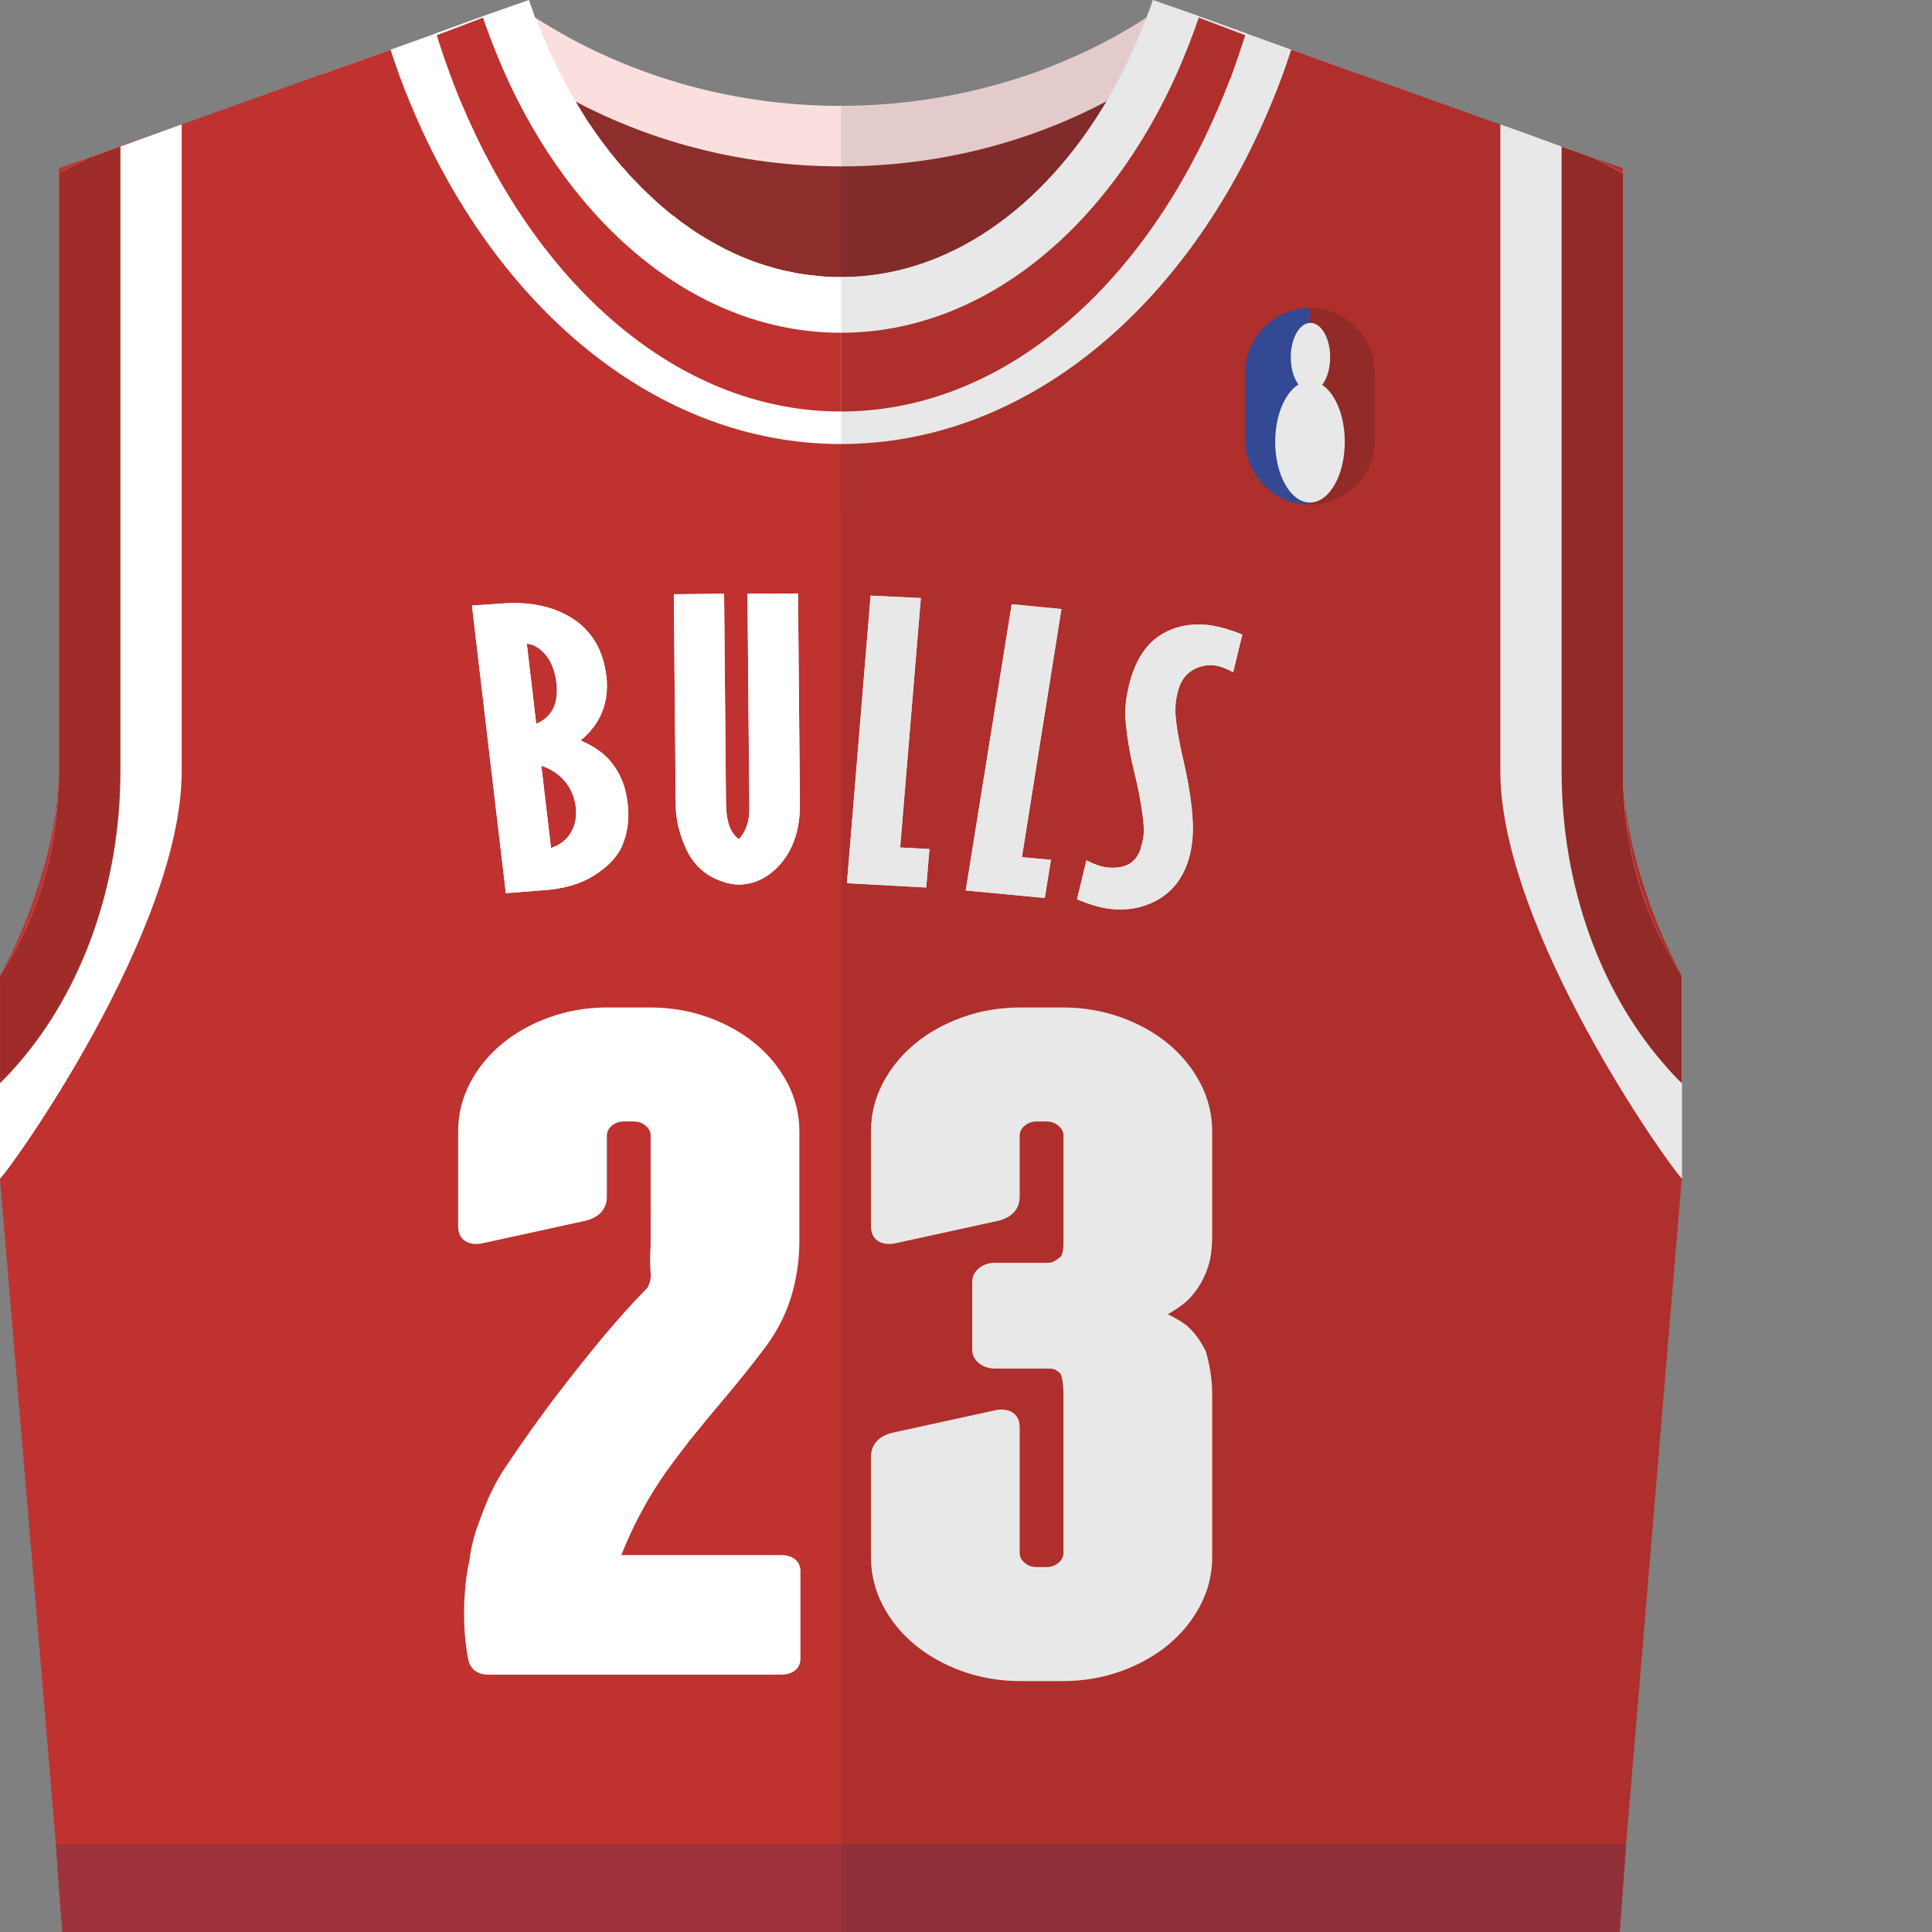
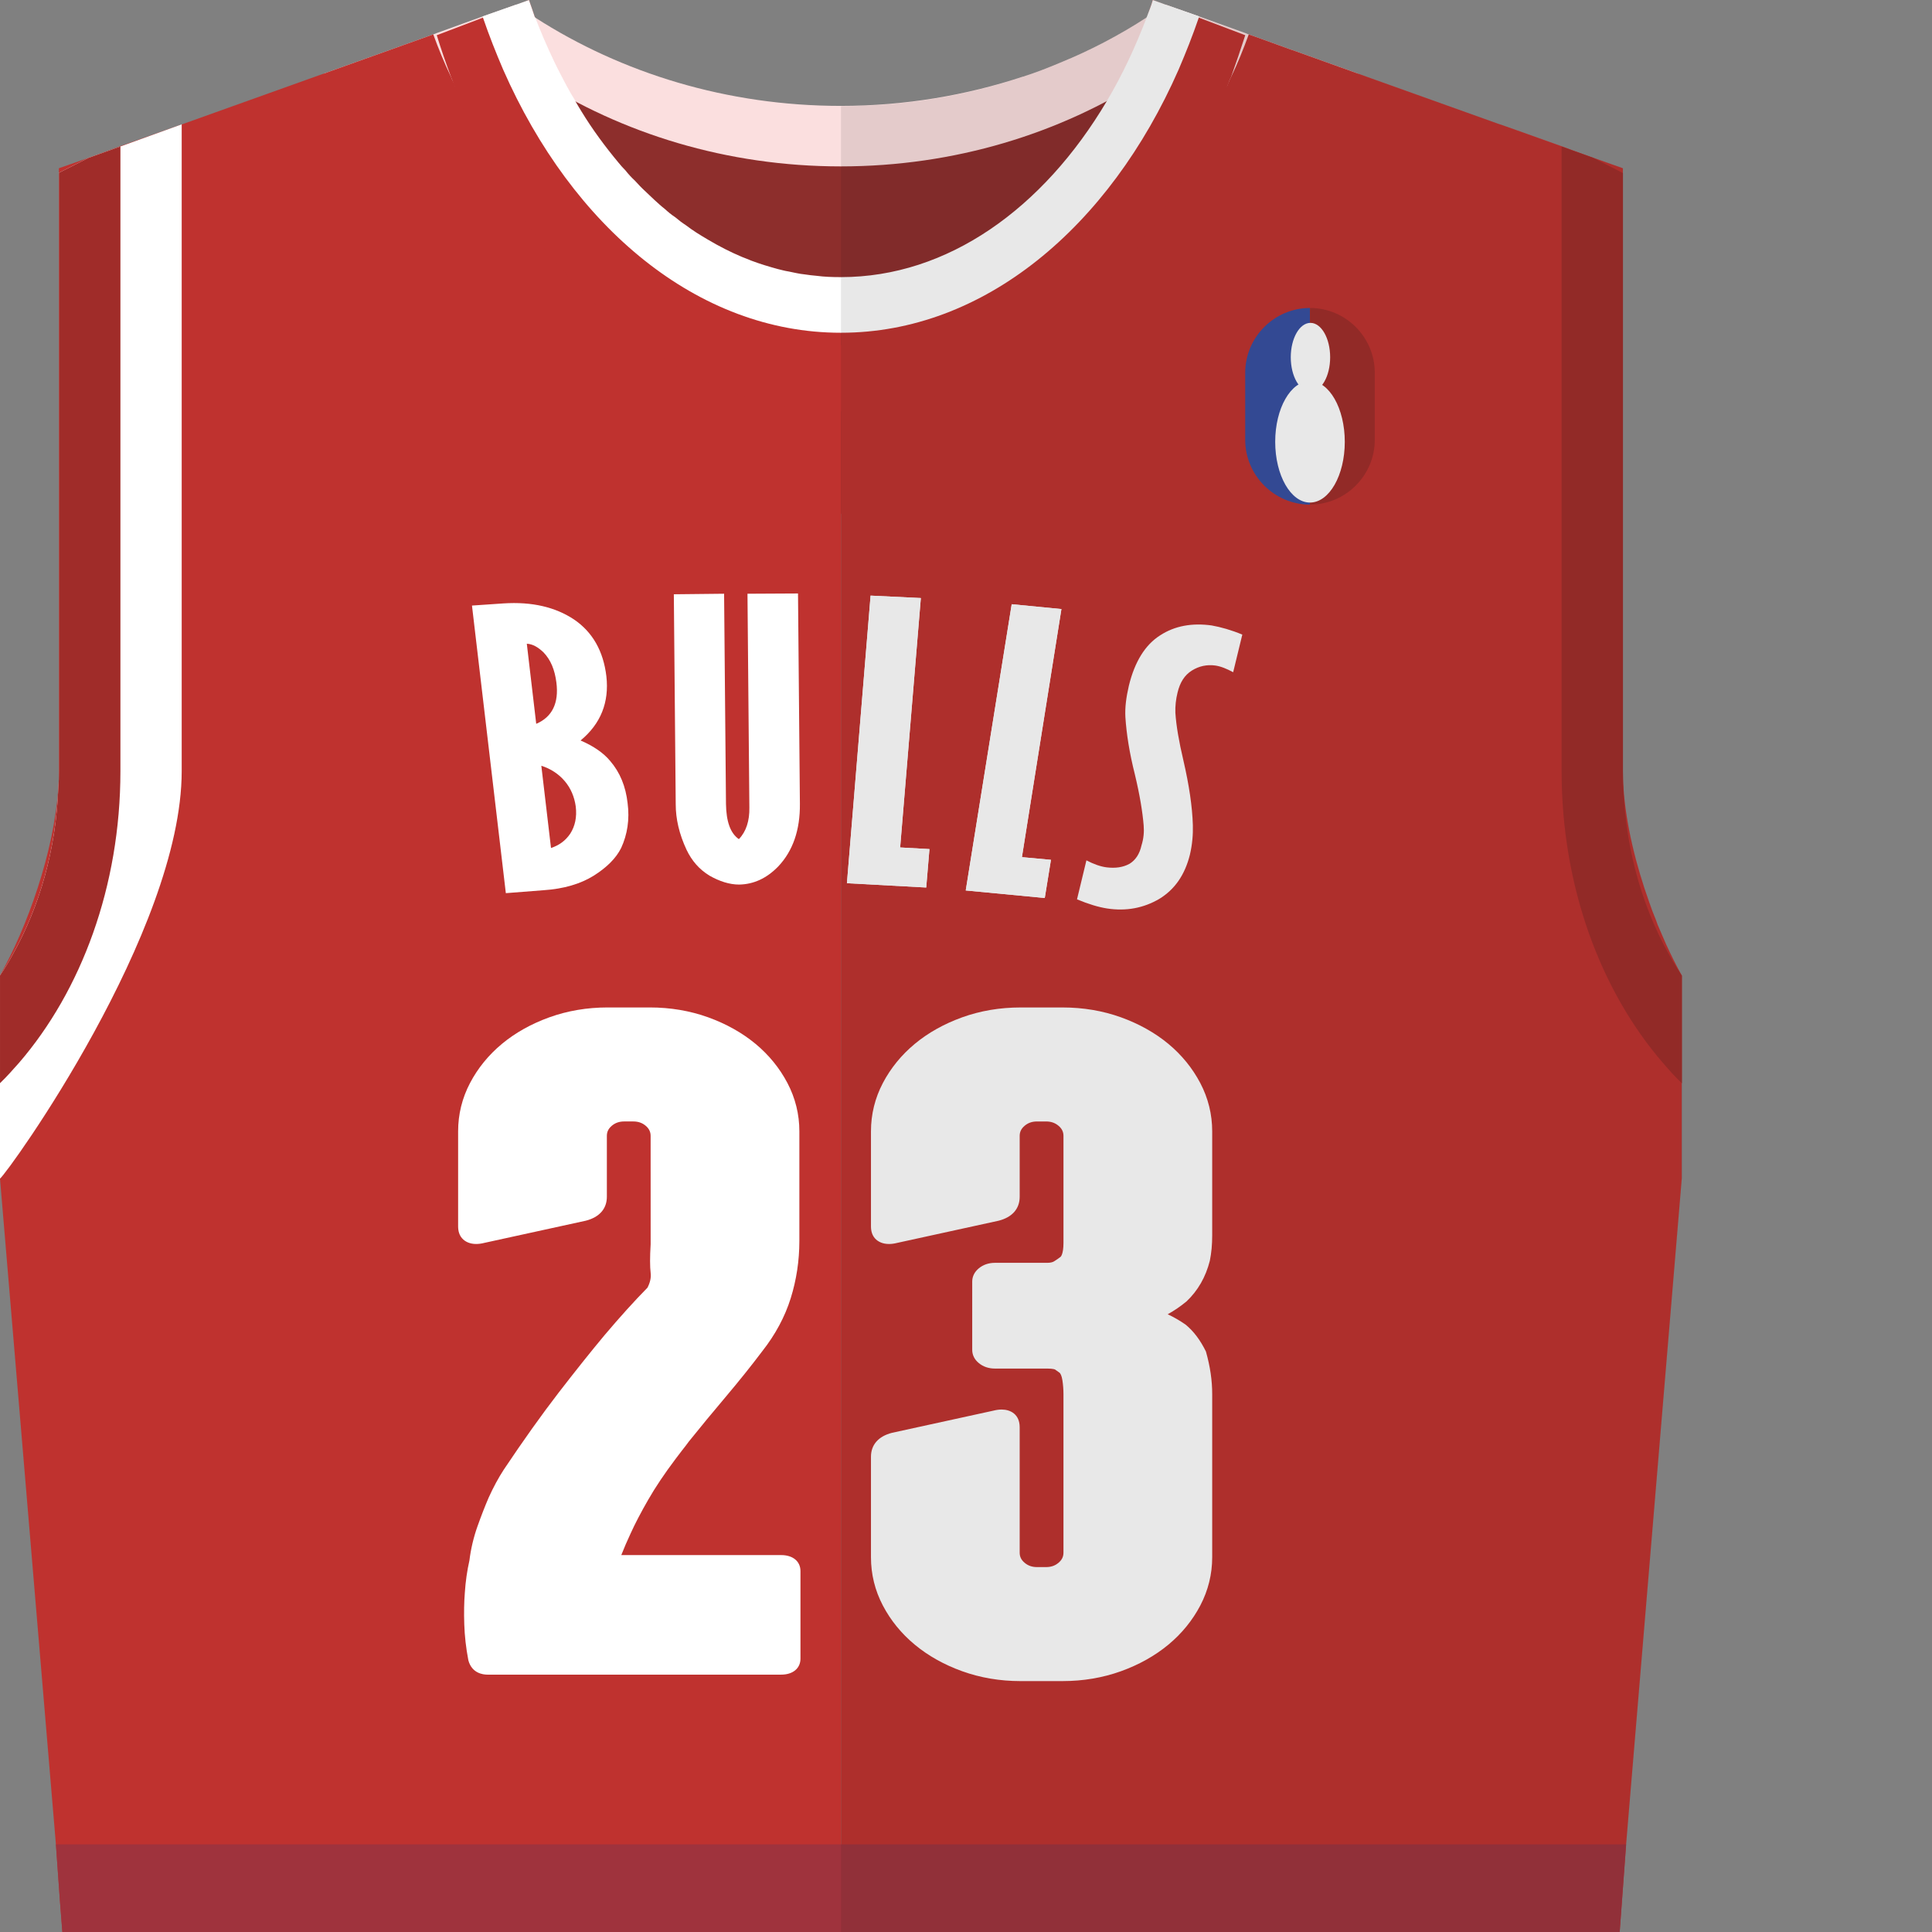
<svg xmlns="http://www.w3.org/2000/svg" height="800px" width="800px" version="1.1" id="_x35_" viewBox="0 0 512 512" xml:space="preserve">
  <rect x="0" y="0" width="512" height="512" fill="#808080" stroke="none" />
  <g>
    <g>
      <g>
        <path style="fill:#FBDFDF;" d="M359.925,19.517c0,0,0,0,0,0.071c-1.211,4.915-2.635,9.615-4.416,14.317     c-19.019,50.217-71.23,86.258-132.63,86.258h-0.071c-61.471,0-113.612-36.042-132.63-86.258     c-1.781-4.702-3.205-9.474-4.416-14.389l17.736-6.34l11.325-4.06l0.926-0.356l12.18-4.417l8.904-3.134c0,0,0.071,0,0.071,0.071     h0.071c1.496,1.139,3.134,2.28,4.773,3.276l0.071,0.071l0.071,0.071c22.865,14.674,50.787,23.364,80.918,23.364     c16.953,0,33.264-2.778,48.294-7.765c0,0,0.071,0.071,0.071,0c3.348-1.068,6.624-2.35,9.83-3.703     c8.049-3.277,15.742-7.337,22.865-11.967c0.071,0,0.071-0.071,0.142-0.071c1.639-1.068,3.206-2.137,4.773-3.276h0.071V1.21     l8.904,3.134l12.252,4.417l0.855,0.356c0.071,0,0.071,0,0.071,0l3.205,1.14l8.049,2.92h0.071L359.925,19.517z" />
        <path style="fill:#8D2E2C;" d="M359.957,35.499c-13.803,57.57-69.948,100.649-137.097,100.649h-0.049     c-67.148,0-123.244-43.079-137.047-100.649l17.732-6.336l11.347-4.077l0.884-0.344l12.231-4.372l8.842-3.144     c1.671,1.179,3.34,2.309,5.06,3.439c22.891,14.736,50.792,23.43,80.951,23.43c30.16,0,58.16-8.694,81.05-23.479     c1.72-1.081,3.389-2.211,5.01-3.439l8.891,3.193l12.231,4.372l0.884,0.344l11.347,4.077L359.957,35.499z" />
        <g>
          <path style="fill:#BF322F;" d="M445.686,258.493v53.849l-14.745,176.365v0.071L429.232,512H222.879V91.458      c41.669,0,78.282-24.716,98.725-61.613c1.211-2.28,2.422-4.487,3.49-6.838c0.143-0.214,0.213-0.428,0.213-0.57      c0.214-0.428,0.427-0.855,0.57-1.282c0.143-0.285,0.214-0.499,0.356-0.713c1.781-3.704,3.277-7.407,4.701-11.325l3.205,1.14      l8.049,2.92h0.071l17.665,6.34l37.609,13.462h0.071l4.274,1.496l11.967,4.274l0.214,0.071l2.279,0.855l5.912,2.136l7.835,2.779      v159.768c0,1.495,0,2.92,0.143,4.274c0.641,9.901,3.348,20.728,6.838,30.487c0.57,1.638,1.14,3.205,1.781,4.702      c0.143,0.427,0.285,0.854,0.427,1.21c0.784,1.852,1.567,3.561,2.279,5.271c1.282,2.778,2.565,5.342,3.847,7.693      c0.071,0.143,0.142,0.214,0.214,0.356C445.615,258.422,445.615,258.422,445.686,258.493z" />
          <path style="fill:#BF322F;" d="M222.879,91.458V512H16.525l-0.641-8.191l-0.285-3.989l-0.783-11.041L0,312.342v-53.849      c7.123-12.608,14.389-32.694,15.457-49.861c0.143-1.425,0.143-2.849,0.143-4.274V44.59l7.906-2.779l8.334-3.062l16.24-5.77      h0.071l37.61-13.462l17.736-6.34l11.325-4.06c1.425,3.918,2.921,7.55,4.701,11.254c0.071,0.214,0.142,0.428,0.285,0.713      c0.214,0.427,0.427,0.925,0.641,1.353c0,0.143,0.071,0.285,0.213,0.499v0.071c0.997,2.35,2.208,4.558,3.49,6.838      C144.597,66.742,181.138,91.458,222.879,91.458z" />
-           <path style="fill:#FFFFFF;" d="M342.189,13.177c-1.567,4.844-3.277,9.545-5.2,14.104c-22.152,53.849-64.962,90.39-114.11,90.39      h-0.071c-49.078,0-91.887-36.541-114.11-90.39c-1.923-4.559-3.633-9.26-5.2-14.104l11.325-4.06l0.926-0.356l12.18-4.417      l8.904-3.134L140.18,0c0.57,1.567,1.069,3.062,1.567,4.558l0.071,0.071l0.071,0.071c1.425,3.847,3.063,7.551,4.773,11.184      c1.139,2.422,2.35,4.701,3.561,6.98c0.712,1.353,1.496,2.635,2.28,3.918v0.071c0.498,0.926,1.068,1.781,1.567,2.635      c2.992,4.915,6.34,9.403,9.83,13.605c0.57,0.712,1.211,1.425,1.852,2.065c0.783,0.998,1.567,1.852,2.493,2.708      c0.855,0.925,1.639,1.781,2.564,2.635c0.855,0.856,1.781,1.639,2.636,2.494c0.855,0.783,1.781,1.638,2.706,2.35      c0.855,0.784,1.781,1.568,2.778,2.209c0.926,0.783,1.852,1.495,2.849,2.136c0.926,0.713,1.852,1.354,2.849,1.995      c0.926,0.57,1.923,1.211,2.921,1.781c2.992,1.781,6.054,3.348,9.117,4.63c0.855,0.356,1.71,0.641,2.493,0.997      c2.279,0.855,4.63,1.567,6.98,2.209c0.926,0.213,1.852,0.498,2.849,0.64c1.425,0.285,2.849,0.642,4.345,0.784      c0.997,0.143,1.994,0.285,2.992,0.356c2.137,0.284,4.274,0.356,6.482,0.356h0.071c28.278,0,53.565-18.163,70.446-46.655      c4.06-6.839,7.55-14.246,10.542-22.153c0.285-0.712,0.57-1.496,0.855-2.279c0.285-0.712,0.569-1.568,0.783-2.35l3.348,1.21      l8.904,3.134l12.252,4.417l0.855,0.356c0.071,0,0.071,0,0.071,0l3.205,1.14L342.189,13.177z" />
          <path style="fill:#FFFFFF;" d="M48.152,32.979v171.38C48.152,246.74,2.208,310.633,0,312.342v-53.849      c1.211-1.781,2.351-3.633,3.419-5.627c7.052-12.608,11.468-27.781,12.038-44.234c0.143-1.425,0.143-2.849,0.143-4.274V45.8      l7.906-3.989l8.405-2.991l16.169-5.841H48.152z" />
          <path style="fill:#A02C29;" d="M31.911,38.82v165.538c0,30.558-10.399,58.194-26.853,77.284      c-1.639,1.852-3.277,3.704-5.057,5.414v-28.563c1.211-1.781,2.351-3.633,3.419-5.627c7.052-12.608,11.468-27.781,12.038-44.234      c0.143-1.425,0.143-2.849,0.143-4.274V45.8l7.906-3.989L31.911,38.82z" />
          <g>
            <path style="fill:#BF322F;" d="M222.879,77.854v31.199h-0.071c-41.314,0-77.783-30.842-98.654-77.427       c-1.282-2.849-2.493-5.699-3.633-8.619c-0.285-0.642-0.498-1.282-0.712-1.923c-0.143-0.285-0.213-0.499-0.285-0.713       c-1.353-3.633-2.635-7.336-3.775-11.04l12.18-4.63H128V4.629l8.833-3.276l0.071-0.071h0.071L140.18,0       c0.57,1.567,1.069,3.062,1.567,4.558c0.071,0.143,0.071,0.285,0.142,0.428c1.425,4.131,3.063,8.049,4.773,11.895       c1.139,2.494,2.35,4.987,3.561,7.337c0,0.071,0,0.071,0,0.071c0.356,0.642,0.641,1.211,0.997,1.852       c0.926,1.781,1.923,3.49,2.849,5.2c2.992,5.128,6.34,9.901,9.83,14.317c0.57,0.783,1.211,1.567,1.852,2.28       c0.783,0.997,1.638,1.923,2.493,2.848c0.855,0.927,1.709,1.852,2.564,2.778c0.855,0.926,1.781,1.781,2.636,2.635       c0.855,0.856,1.781,1.709,2.706,2.494c0.926,0.854,1.781,1.638,2.778,2.35c0.926,0.783,1.852,1.495,2.849,2.208       c0.926,0.784,1.852,1.425,2.849,2.137c0.926,0.641,1.923,1.282,2.921,1.923c1.496,0.926,2.992,1.781,4.488,2.636       c1.567,0.783,3.063,1.496,4.63,2.208c0.855,0.356,1.71,0.784,2.493,1.069c2.279,0.926,4.63,1.709,6.98,2.35       c0.926,0.214,1.852,0.499,2.849,0.713c1.425,0.285,2.849,0.641,4.345,0.855c0.997,0.142,1.994,0.213,2.992,0.356       c2.137,0.285,4.274,0.356,6.482,0.356H222.879z" />
            <path style="fill:#BF322F;" d="M330.008,9.331c-1.211,3.775-2.493,7.479-3.775,11.111c-0.142,0.214-0.214,0.428-0.356,0.713       c-0.214,0.569-0.427,1.21-0.712,1.852c-1.14,2.92-2.351,5.769-3.633,8.619c-20.87,46.585-57.34,77.427-98.653,77.427V77.854       c17.522,0,33.905-7.408,47.866-20.159c9.046-8.405,17.166-19.089,23.72-31.554c3.633-6.624,6.767-13.676,9.402-21.226       c0.071-0.143,0.071-0.214,0.142-0.357c0.214-0.712,0.499-1.424,0.713-2.208c0.285-0.712,0.569-1.568,0.783-2.35l3.277,1.282       h0.071l8.833,3.348v0.071h0.071L330.008,9.331z" />
          </g>
          <path style="fill:#FFFFFF;" d="M317.757,4.344v0.071c0,0.071-0.071,0.143-0.071,0.214v0.071      c-1.639,4.773-3.419,9.26-5.342,13.747c-18.378,41.813-51.642,69.734-89.465,69.734h-0.071      c-37.823,0-71.088-27.922-89.465-69.734c-1.923-4.487-3.704-8.974-5.342-13.747V4.629c0-0.071-0.071-0.214-0.071-0.285      l8.904-3.134L140.18,0c0.57,1.567,1.069,3.062,1.567,4.558l0.071,0.071l0.071,0.071c1.425,3.847,3.063,7.551,4.773,11.184      c1.139,2.422,2.35,4.701,3.561,6.98c0.712,1.353,1.496,2.635,2.28,3.918v0.071c0.498,0.926,1.068,1.781,1.567,2.635      c2.992,4.915,6.34,9.403,9.83,13.605c0.57,0.712,1.211,1.425,1.852,2.065c0.783,0.998,1.567,1.852,2.493,2.708      c0.855,0.925,1.639,1.781,2.564,2.635c0.855,0.856,1.781,1.639,2.636,2.494c0.855,0.783,1.781,1.638,2.706,2.35      c0.855,0.784,1.781,1.568,2.778,2.209c0.926,0.783,1.852,1.495,2.849,2.136c0.926,0.713,1.852,1.354,2.849,1.995      c0.926,0.57,1.923,1.211,2.921,1.781c2.992,1.781,6.054,3.348,9.117,4.63c0.855,0.356,1.71,0.641,2.493,0.997      c2.279,0.855,4.63,1.567,6.98,2.209c0.926,0.213,1.852,0.498,2.849,0.64c1.425,0.285,2.849,0.642,4.345,0.784      c0.997,0.143,1.994,0.285,2.992,0.356c2.137,0.284,4.274,0.356,6.482,0.356h0.071c28.278,0,53.565-18.163,70.446-46.655      c4.06-6.839,7.55-14.246,10.542-22.153c0.285-0.712,0.57-1.496,0.855-2.279c0.285-0.712,0.569-1.568,0.783-2.35l3.348,1.21      L317.757,4.344z" />
-           <path style="fill:#FFFFFF;" d="M445.757,258.493v53.849c-0.071,0-0.071,0-0.071,0v-0.071      c-2.778-2.421-48.08-65.816-48.08-107.913V32.979l4.274,1.496l11.967,4.346l2.493,0.855l0.071,0.071l5.841,2.065l7.835,3.989      v158.558c0,1.495,0,2.92,0.143,4.274c0.071,2.066,0.213,4.06,0.427,6.054c-0.071,0.071,0,0.143,0,0.143      c0.142,1.495,0.285,3.062,0.57,4.559c0.071,0.997,0.213,1.995,0.427,2.992c0.142,1.068,0.356,2.136,0.641,3.205      c0.071,0.642,0.214,1.282,0.356,1.852c0.356,1.638,0.784,3.205,1.211,4.772c0.498,1.852,1.068,3.633,1.71,5.485      c0.712,2.209,1.496,4.346,2.422,6.411c0.57,1.354,1.14,2.636,1.781,3.918c0.784,1.709,1.639,3.348,2.493,4.915      c0.926,1.709,1.994,3.419,3.134,5.057c0.071,0.143,0.142,0.214,0.214,0.356C445.686,258.422,445.757,258.422,445.757,258.493z" />
          <path style="fill:#A02C29;" d="M413.842,38.839v165.538c0,30.602,10.365,58.208,26.82,77.267      c1.621,1.916,3.291,3.733,5.059,5.452v-28.539c-1.228-1.818-2.358-3.684-3.438-5.649c-7.663-13.656-12.182-30.455-12.182-48.532      V45.864l-7.859-4.028L413.842,38.839z" />
        </g>
        <g>
          <path style="fill:#FFFFFF;" d="M166.322,212.834c-0.499-4.415-1.995-8.119-4.63-11.183c-1.71-2.066-4.345-3.917-7.835-5.413      c5.342-4.416,7.621-10.115,6.838-17.024c-0.783-6.624-3.633-11.682-8.548-15.029c-4.915-3.277-11.112-4.773-18.734-4.274      l-8.334,0.569l8.975,76.217l10.043-0.784c5.271-0.356,9.688-1.638,13.249-3.846c3.49-2.208,5.912-4.63,7.265-7.337      C166.251,221.169,166.892,217.18,166.322,212.834z M139.611,170.595c1.567,0.071,2.992,0.926,4.416,2.279      c1.923,1.995,2.992,4.63,3.419,7.978c0.712,5.485-1.139,9.189-5.342,10.97L139.611,170.595z M151.15,220.884      c-1.282,1.923-2.992,3.134-5.129,3.846l-2.564-21.796c2.493,0.783,4.63,2.208,6.197,4.06c1.638,1.923,2.564,4.202,2.92,6.696      C152.931,216.61,152.361,218.961,151.15,220.884z" />
-           <path style="fill:#FFFFFF;" d="M166.322,212.834c-0.499-4.415-1.995-8.119-4.63-11.183c-1.71-2.066-4.345-3.917-7.835-5.413      c5.342-4.416,7.621-10.115,6.838-17.024c-0.783-6.624-3.633-11.682-8.548-15.029c-4.915-3.277-11.112-4.773-18.734-4.274      l-8.334,0.569l8.975,76.217l10.043-0.784c5.271-0.356,9.688-1.638,13.249-3.846c3.49-2.208,5.912-4.63,7.265-7.337      C166.251,221.169,166.892,217.18,166.322,212.834z M139.611,170.595c1.567,0.071,2.992,0.926,4.416,2.279      c1.923,1.995,2.992,4.63,3.419,7.978c0.712,5.485-1.139,9.189-5.342,10.97L139.611,170.595z M151.15,220.884      c-1.282,1.923-2.992,3.134-5.129,3.846l-2.564-21.796c2.493,0.783,4.63,2.208,6.197,4.06c1.638,1.923,2.564,4.202,2.92,6.696      C152.931,216.61,152.361,218.961,151.15,220.884z" />
-           <path style="fill:#FFFFFF;" d="M211.482,157.275l-13.391,0.07l0.499,56.628c0.071,3.562-0.855,6.411-2.778,8.406      c-2.279-1.567-3.348-4.701-3.419-9.332l-0.499-55.702l-13.32,0.143l0.499,55.631c0,3.918,0.926,7.906,2.849,12.038      c1.424,2.992,3.419,5.271,6.126,6.91c2.635,1.496,5.271,2.35,7.835,2.35c3.847-0.071,7.266-1.638,10.329-4.772      c3.917-4.132,5.841-9.688,5.77-16.668L211.482,157.275z" />
          <path style="fill:#FFFFFF;" d="M211.482,157.275l-13.391,0.07l0.499,56.628c0.071,3.562-0.855,6.411-2.778,8.406      c-2.279-1.567-3.348-4.701-3.419-9.332l-0.499-55.702l-13.32,0.143l0.499,55.631c0,3.918,0.926,7.906,2.849,12.038      c1.424,2.992,3.419,5.271,6.126,6.91c2.635,1.496,5.271,2.35,7.835,2.35c3.847-0.071,7.266-1.638,10.329-4.772      c3.917-4.132,5.841-9.688,5.77-16.668L211.482,157.275z" />
          <path style="fill:#FFFFFF;" d="M238.549,224.587l5.485-66.101l-13.32-0.642l-6.268,76.216l21.013,1.14l0.855-10.186      L238.549,224.587z" />
          <path style="fill:#FFFFFF;" d="M238.549,224.587l5.485-66.101l-13.32-0.642l-6.268,76.216l21.013,1.14l0.855-10.186      L238.549,224.587z" />
          <path style="fill:#FFFFFF;" d="M281.287,161.406l-13.177-1.282l-12.18,75.859l20.942,1.995l1.639-10.114l-7.693-0.713      L281.287,161.406z" />
          <path style="fill:#FFFFFF;" d="M281.287,161.406l-13.177-1.282l-12.18,75.859l20.942,1.995l1.639-10.114l-7.693-0.713      L281.287,161.406z" />
-           <path style="fill:#FFFFFF;" d="M321.105,165.751c-5.129-0.712-9.759,0.071-13.676,2.635c-3.918,2.494-6.696,6.909-8.263,13.321      c-0.712,3.062-1.068,5.769-0.926,8.333c0.285,4.416,1.069,9.474,2.493,15.101c1.353,5.627,2.066,10.115,2.35,13.605      c0.143,1.709,0,3.49-0.569,5.271c-0.499,2.279-1.567,3.918-3.205,4.914c-1.709,0.926-3.704,1.211-6.055,0.926      c-1.638-0.213-3.419-0.855-5.342-1.851l-2.493,10.328c3.063,1.282,5.698,2.066,7.978,2.422      c5.129,0.783,9.687-0.143,13.747-2.493c4.131-2.494,6.838-6.34,8.192-11.753c0.641-2.707,0.855-5.413,0.783-7.835      c-0.143-4.915-0.997-10.613-2.493-17.095c-1.211-5.128-1.923-9.331-2.137-12.679c-0.071-1.781,0.143-3.632,0.57-5.342      c0.641-2.707,1.852-4.63,3.775-5.84c1.923-1.211,3.989-1.638,6.197-1.353c1.496,0.213,3.063,0.854,4.772,1.781l2.422-9.973      C326.304,166.963,323.526,166.179,321.105,165.751z" />
          <path style="fill:#FFFFFF;" d="M321.105,165.751c-5.129-0.712-9.759,0.071-13.676,2.635c-3.918,2.494-6.696,6.909-8.263,13.321      c-0.712,3.062-1.068,5.769-0.926,8.333c0.285,4.416,1.069,9.474,2.493,15.101c1.353,5.627,2.066,10.115,2.35,13.605      c0.143,1.709,0,3.49-0.569,5.271c-0.499,2.279-1.567,3.918-3.205,4.914c-1.709,0.926-3.704,1.211-6.055,0.926      c-1.638-0.213-3.419-0.855-5.342-1.851l-2.493,10.328c3.063,1.282,5.698,2.066,7.978,2.422      c5.129,0.783,9.687-0.143,13.747-2.493c4.131-2.494,6.838-6.34,8.192-11.753c0.641-2.707,0.855-5.413,0.783-7.835      c-0.143-4.915-0.997-10.613-2.493-17.095c-1.211-5.128-1.923-9.331-2.137-12.679c-0.071-1.781,0.143-3.632,0.57-5.342      c0.641-2.707,1.852-4.63,3.775-5.84c1.923-1.211,3.989-1.638,6.197-1.353c1.496,0.213,3.063,0.854,4.772,1.781l2.422-9.973      C326.304,166.963,323.526,166.179,321.105,165.751z" />
        </g>
        <g>
          <g>
            <path style="fill:#364FA1;" d="M329.993,98.784v17.772c0,9.443,7.726,17.169,17.169,17.169v-52.11       C337.719,81.615,329.993,89.341,329.993,98.784z" />
            <path style="fill:#A02C29;" d="M347.163,81.615v52.11c9.442,0,17.169-7.726,17.169-17.169V98.784       C364.331,89.341,356.605,81.615,347.163,81.615z" />
          </g>
          <g>
            <ellipse style="fill:#FFFFFF;" cx="347.286" cy="94.678" rx="5.219" ry="9.112" />
            <ellipse style="fill:#FFFFFF;" cx="347.162" cy="117.087" rx="9.22" ry="16.097" />
          </g>
        </g>
        <g>
          <g>
            <path style="fill:#FFFFFF;" d="M129.177,443.797c-1.214,0-4.135-0.37-5.056-3.796c-0.633-3.303-0.988-6.478-1.084-9.551       c-0.101-3.052-0.053-5.874,0.149-8.374c0.192-2.953,0.604-5.835,1.218-8.545c0.369-3.021,1.094-6.101,2.12-8.994       c0.998-2.81,1.991-5.37,2.993-7.687c1.233-2.723,2.571-5.191,3.981-7.365c5.162-7.722,10.05-14.582,14.544-20.413       c4.524-5.858,8.611-10.978,12.141-15.206c4.097-4.845,7.929-9.086,11.407-12.619c0.705-1.363,0.988-2.663,0.844-3.859       c-0.206-1.737-0.211-4.237-0.005-7.635l-0.005-28.728c0-1.089-0.427-1.951-1.348-2.719c-0.916-0.755-1.957-1.109-3.272-1.109       h-2.36c-1.314,0-2.355,0.354-3.281,1.117c-0.911,0.759-1.338,1.622-1.338,2.711v16.128c0,3.18-1.981,5.429-5.574,6.343       l-26.921,5.886c-0.72,0.183-1.449,0.286-2.144,0.286c-1.559,0-2.888-0.537-3.732-1.51c-0.705-0.807-1.046-1.848-1.046-3.188       v-25.166c0-4.495,1.06-8.796,3.152-12.782c2.077-3.959,4.931-7.46,8.481-10.401c3.531-2.929,7.757-5.294,12.554-7.023       c4.811-1.733,10.002-2.611,15.427-2.611h11.206c5.421,0,10.611,0.878,15.427,2.607c4.792,1.733,9.018,4.098,12.554,7.027       c3.54,2.933,6.394,6.435,8.476,10.401c2.096,3.998,3.156,8.299,3.156,12.782v29.077c0,5.199-0.772,10.302-2.293,15.167       c-1.535,4.916-4.073,9.638-7.541,14.042c-2.893,3.835-6.14,7.889-9.628,12.023c-3.435,4.062-6.721,8.04-9.853,11.939       c-0.542,0.755-1.156,1.558-1.77,2.317c-0.566,0.711-1.137,1.463-1.713,2.25c-2.921,3.879-5.358,7.508-7.253,10.815       c-1.9,3.303-3.464,6.288-4.639,8.879c-0.926,1.979-1.765,3.919-2.504,5.803h42.376c3.104,0,5.109,1.661,5.109,4.237v23.207       c0,2.576-2.005,4.237-5.109,4.237H129.177z" />
          </g>
          <g>
            <path style="fill:#FFFFFF;" d="M270.424,445.507c-5.411,0-10.601-0.878-15.427-2.611c-4.783-1.721-9.009-4.086-12.554-7.027       c-3.555-2.941-6.409-6.439-8.481-10.397c-2.087-3.982-3.147-8.283-3.147-12.786v-26.629c0-3.176,1.976-5.429,5.564-6.343       l26.93-5.886c0.715-0.183,1.449-0.286,2.139-0.286c2.312,0,4.778,1.232,4.778,4.694v33.231c0,1.097,0.427,1.955,1.343,2.711       c0.921,0.763,1.957,1.117,3.276,1.117h2.36c1.319,0,2.36-0.354,3.276-1.113c0.921-0.759,1.348-1.622,1.348-2.715v-42.022       c0-1.22-0.096-2.44-0.278-3.656c-0.192-1.244-0.528-1.765-0.71-1.967c-0.129-0.079-1.247-0.89-1.247-0.89       c-0.005,0-0.465-0.25-2.091-0.25h-13.859c-1.641,0-3.108-0.505-4.25-1.455c-1.137-0.93-1.746-2.146-1.746-3.509V339.63       c0-1.355,0.609-2.572,1.756-3.517c1.142-0.946,2.61-1.451,4.241-1.451h13.859c0.815,0,1.444-0.139,1.876-0.417       c0.787-0.505,1.348-0.894,1.693-1.18c0.029-0.024,0.758-0.668,0.758-3.692v-28.346c0-1.089-0.427-1.951-1.353-2.719       c-0.916-0.755-1.957-1.109-3.272-1.109h-2.36c-1.314,0-2.355,0.354-3.272,1.113c-0.921,0.763-1.348,1.626-1.348,2.715v16.128       c0,3.18-1.976,5.429-5.569,6.343l-26.925,5.886c-0.715,0.183-1.449,0.286-2.144,0.286c-1.559,0-2.883-0.537-3.732-1.51       c-0.7-0.807-1.041-1.848-1.041-3.188v-25.166c0-4.499,1.06-8.799,3.147-12.782c2.077-3.959,4.931-7.46,8.481-10.401       c3.526-2.929,7.752-5.29,12.549-7.023c4.821-1.733,10.011-2.611,15.432-2.611h11.206c5.416,0,10.611,0.878,15.432,2.607       c4.787,1.733,9.009,4.094,12.554,7.027c3.54,2.937,6.389,6.439,8.471,10.401c2.096,3.998,3.156,8.299,3.156,12.782v27.611       c0,1.192-0.053,2.341-0.149,3.442c-0.11,1.137-0.269,2.21-0.475,3.243c-1.094,4.332-3.166,7.933-6.178,10.779       c-1.583,1.315-3.243,2.448-4.989,3.41c1.674,0.791,3.252,1.705,4.73,2.738c2.163,1.777,3.881,4.074,5.397,7.13       c1.146,4.046,1.664,7.734,1.664,11.284v43.242c0,4.487-1.06,8.788-3.152,12.786c-2.082,3.963-4.931,7.46-8.476,10.397       c-3.559,2.945-7.786,5.31-12.554,7.027c-4.831,1.733-10.021,2.611-15.432,2.611H270.424z" />
          </g>
        </g>
      </g>
      <polygon style="fill:#9F333D;" points="430.941,488.779 429.232,512 16.525,512 15.884,503.809 15.599,499.82 14.816,488.779       " />
    </g>
    <path style="opacity:0.1;fill:#171716;" d="M445.757,258.493v53.849c-0.071,0-0.071,0-0.071,0l-14.745,176.365v0.071L429.232,512   H222.879V28.135c16.952,0,33.193-2.707,48.222-7.836c0,0,0.071,0.071,0.071,0c3.348-1.068,6.624-2.35,9.83-3.703   c8.049-3.277,15.742-7.337,22.865-11.967c0.285-0.712,0.57-1.496,0.855-2.279c0.285-0.712,0.569-1.568,0.783-2.35l3.348,1.21   l8.904,3.205l12.252,4.346l0.855,0.356c0.071,0,0.071,0,0.071,0l3.205,1.14l8.049,2.92h0.071l17.665,6.34c0,0,0,0,0,0.071   l37.609,13.39h0.071l4.274,1.567l11.967,4.274l2.493,0.855l0.071,0.071l5.841,2.065l7.835,2.779v159.768   c0,1.495,0,2.92,0.143,4.274c0.641,9.901,3.348,20.728,6.838,30.487c0.57,1.638,1.14,3.205,1.781,4.702   c0.143,0.427,0.285,0.854,0.427,1.21c0.784,1.852,1.496,3.561,2.279,5.271c1.282,2.778,2.565,5.342,3.847,7.693   c0.071,0.143,0.142,0.214,0.214,0.356c0,0.071,0,0.071,0.071,0.143H445.757z" />
  </g>
</svg>